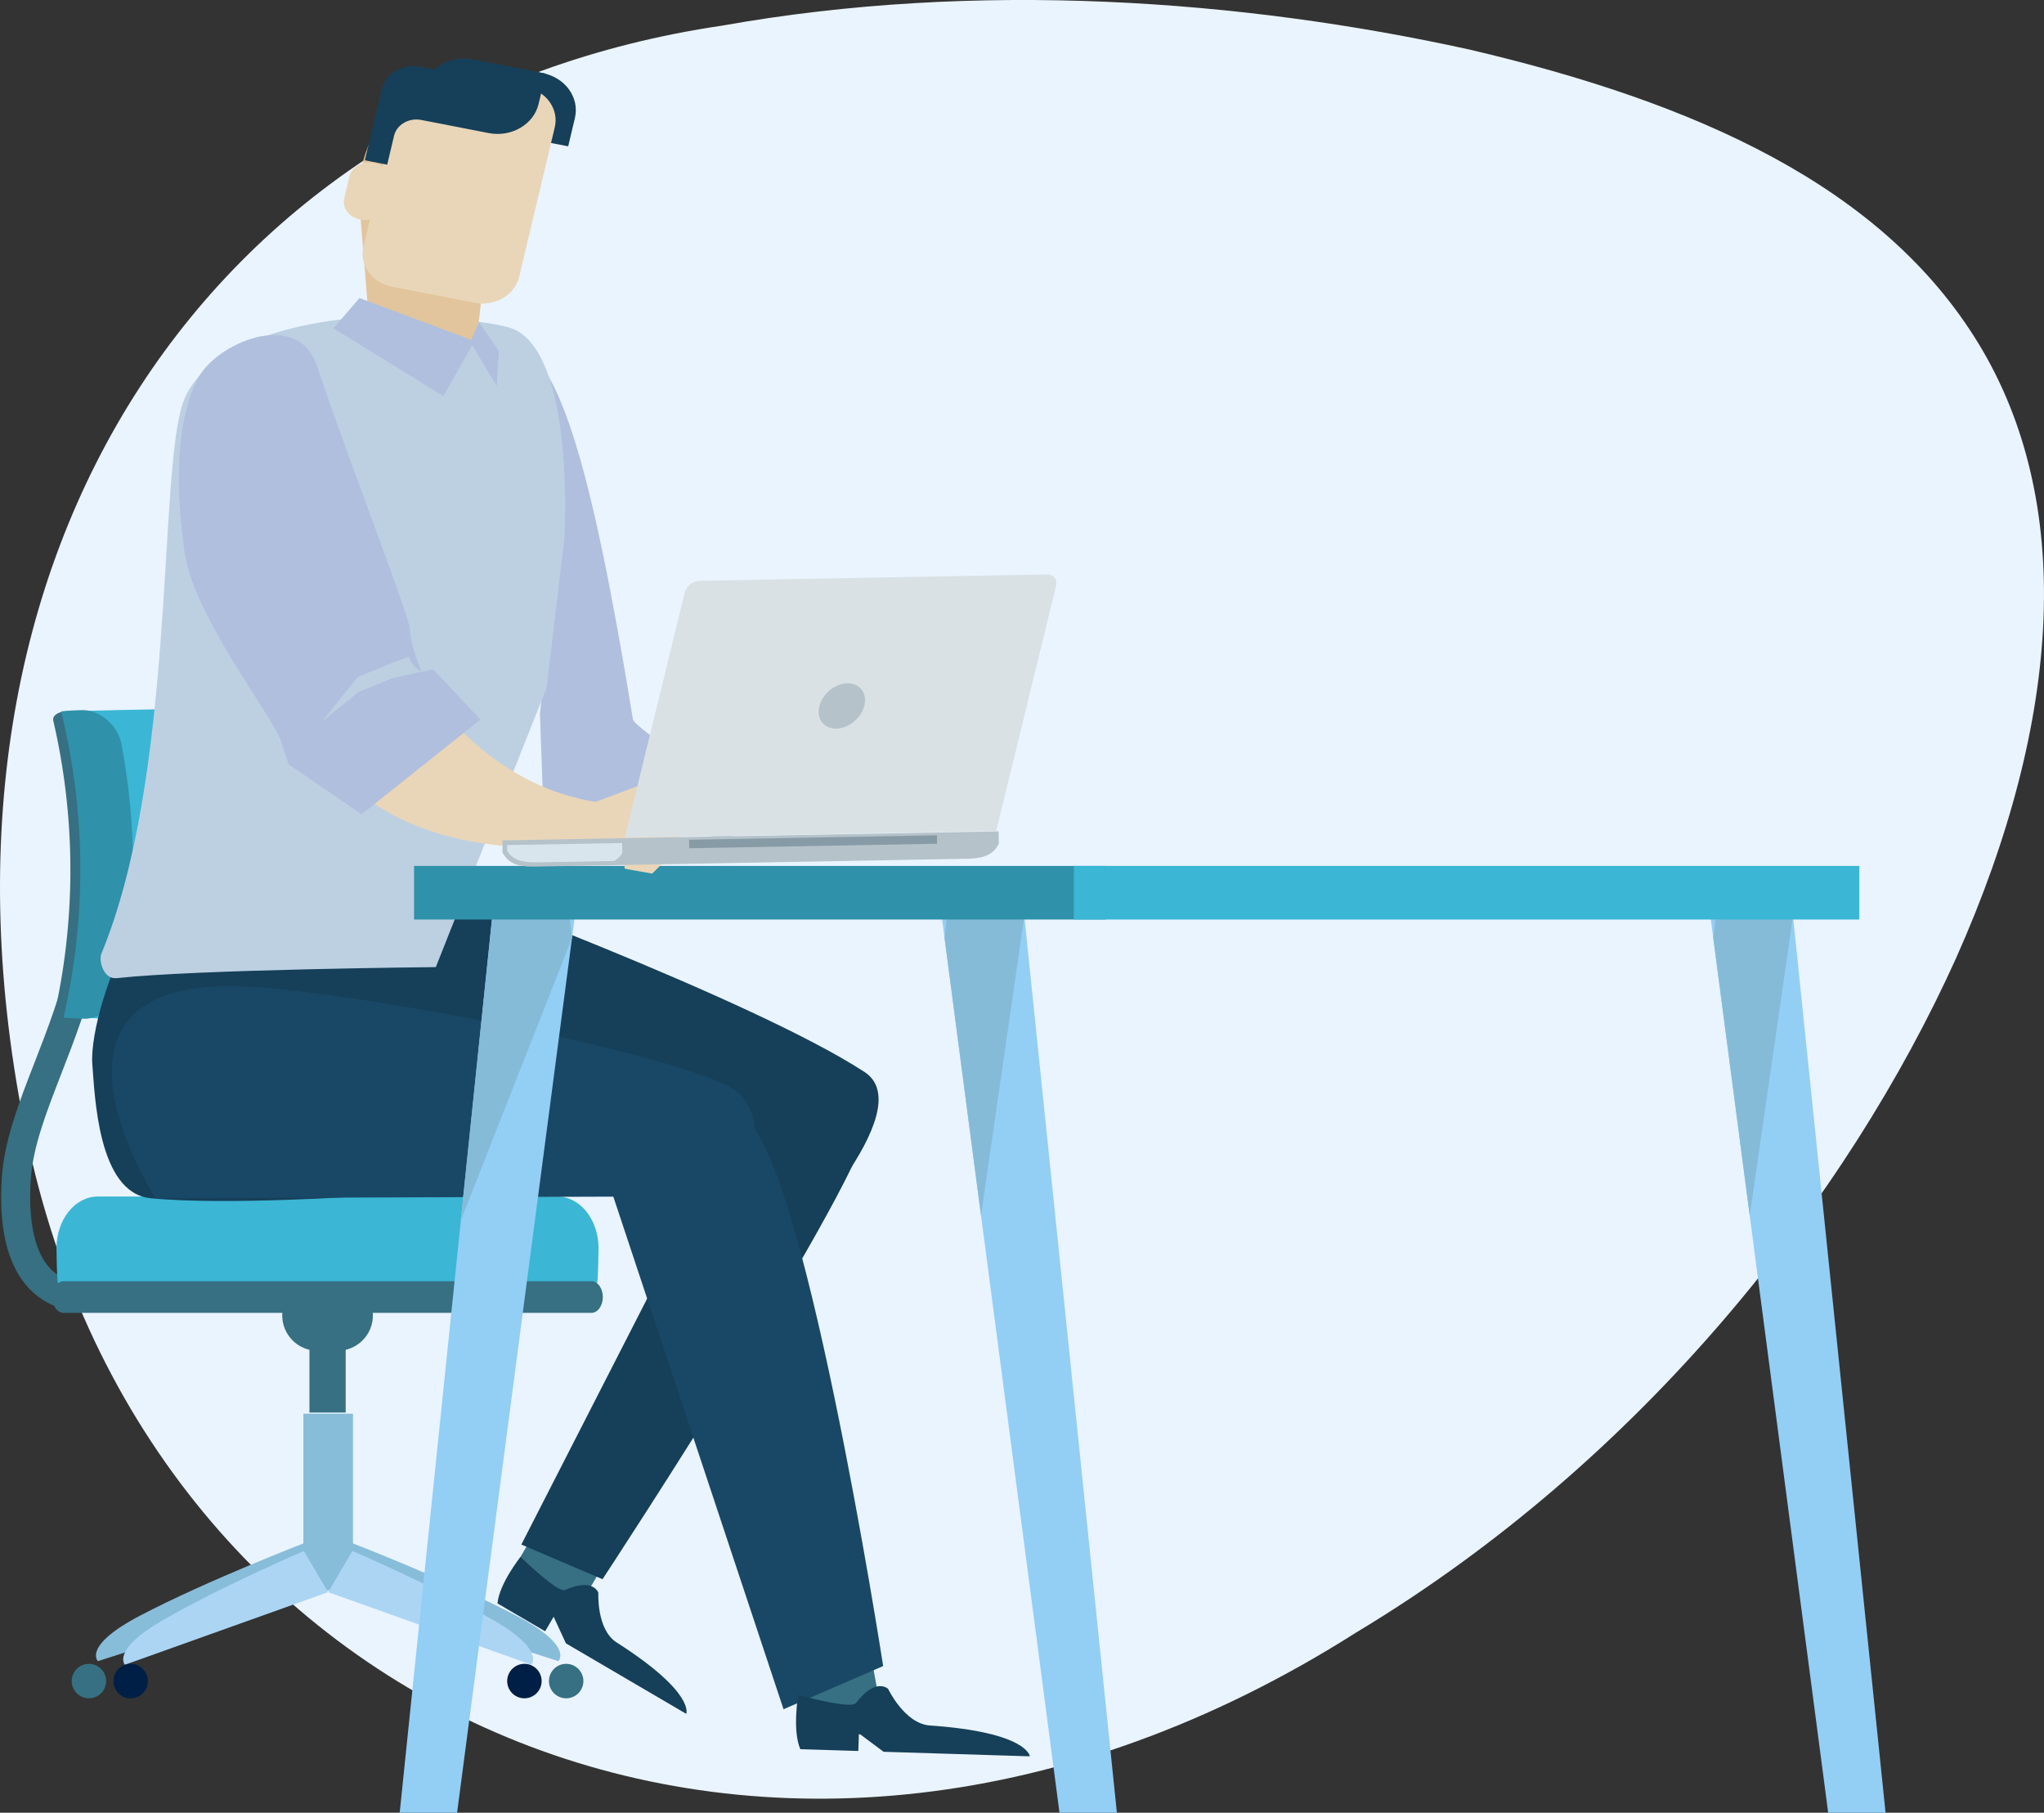
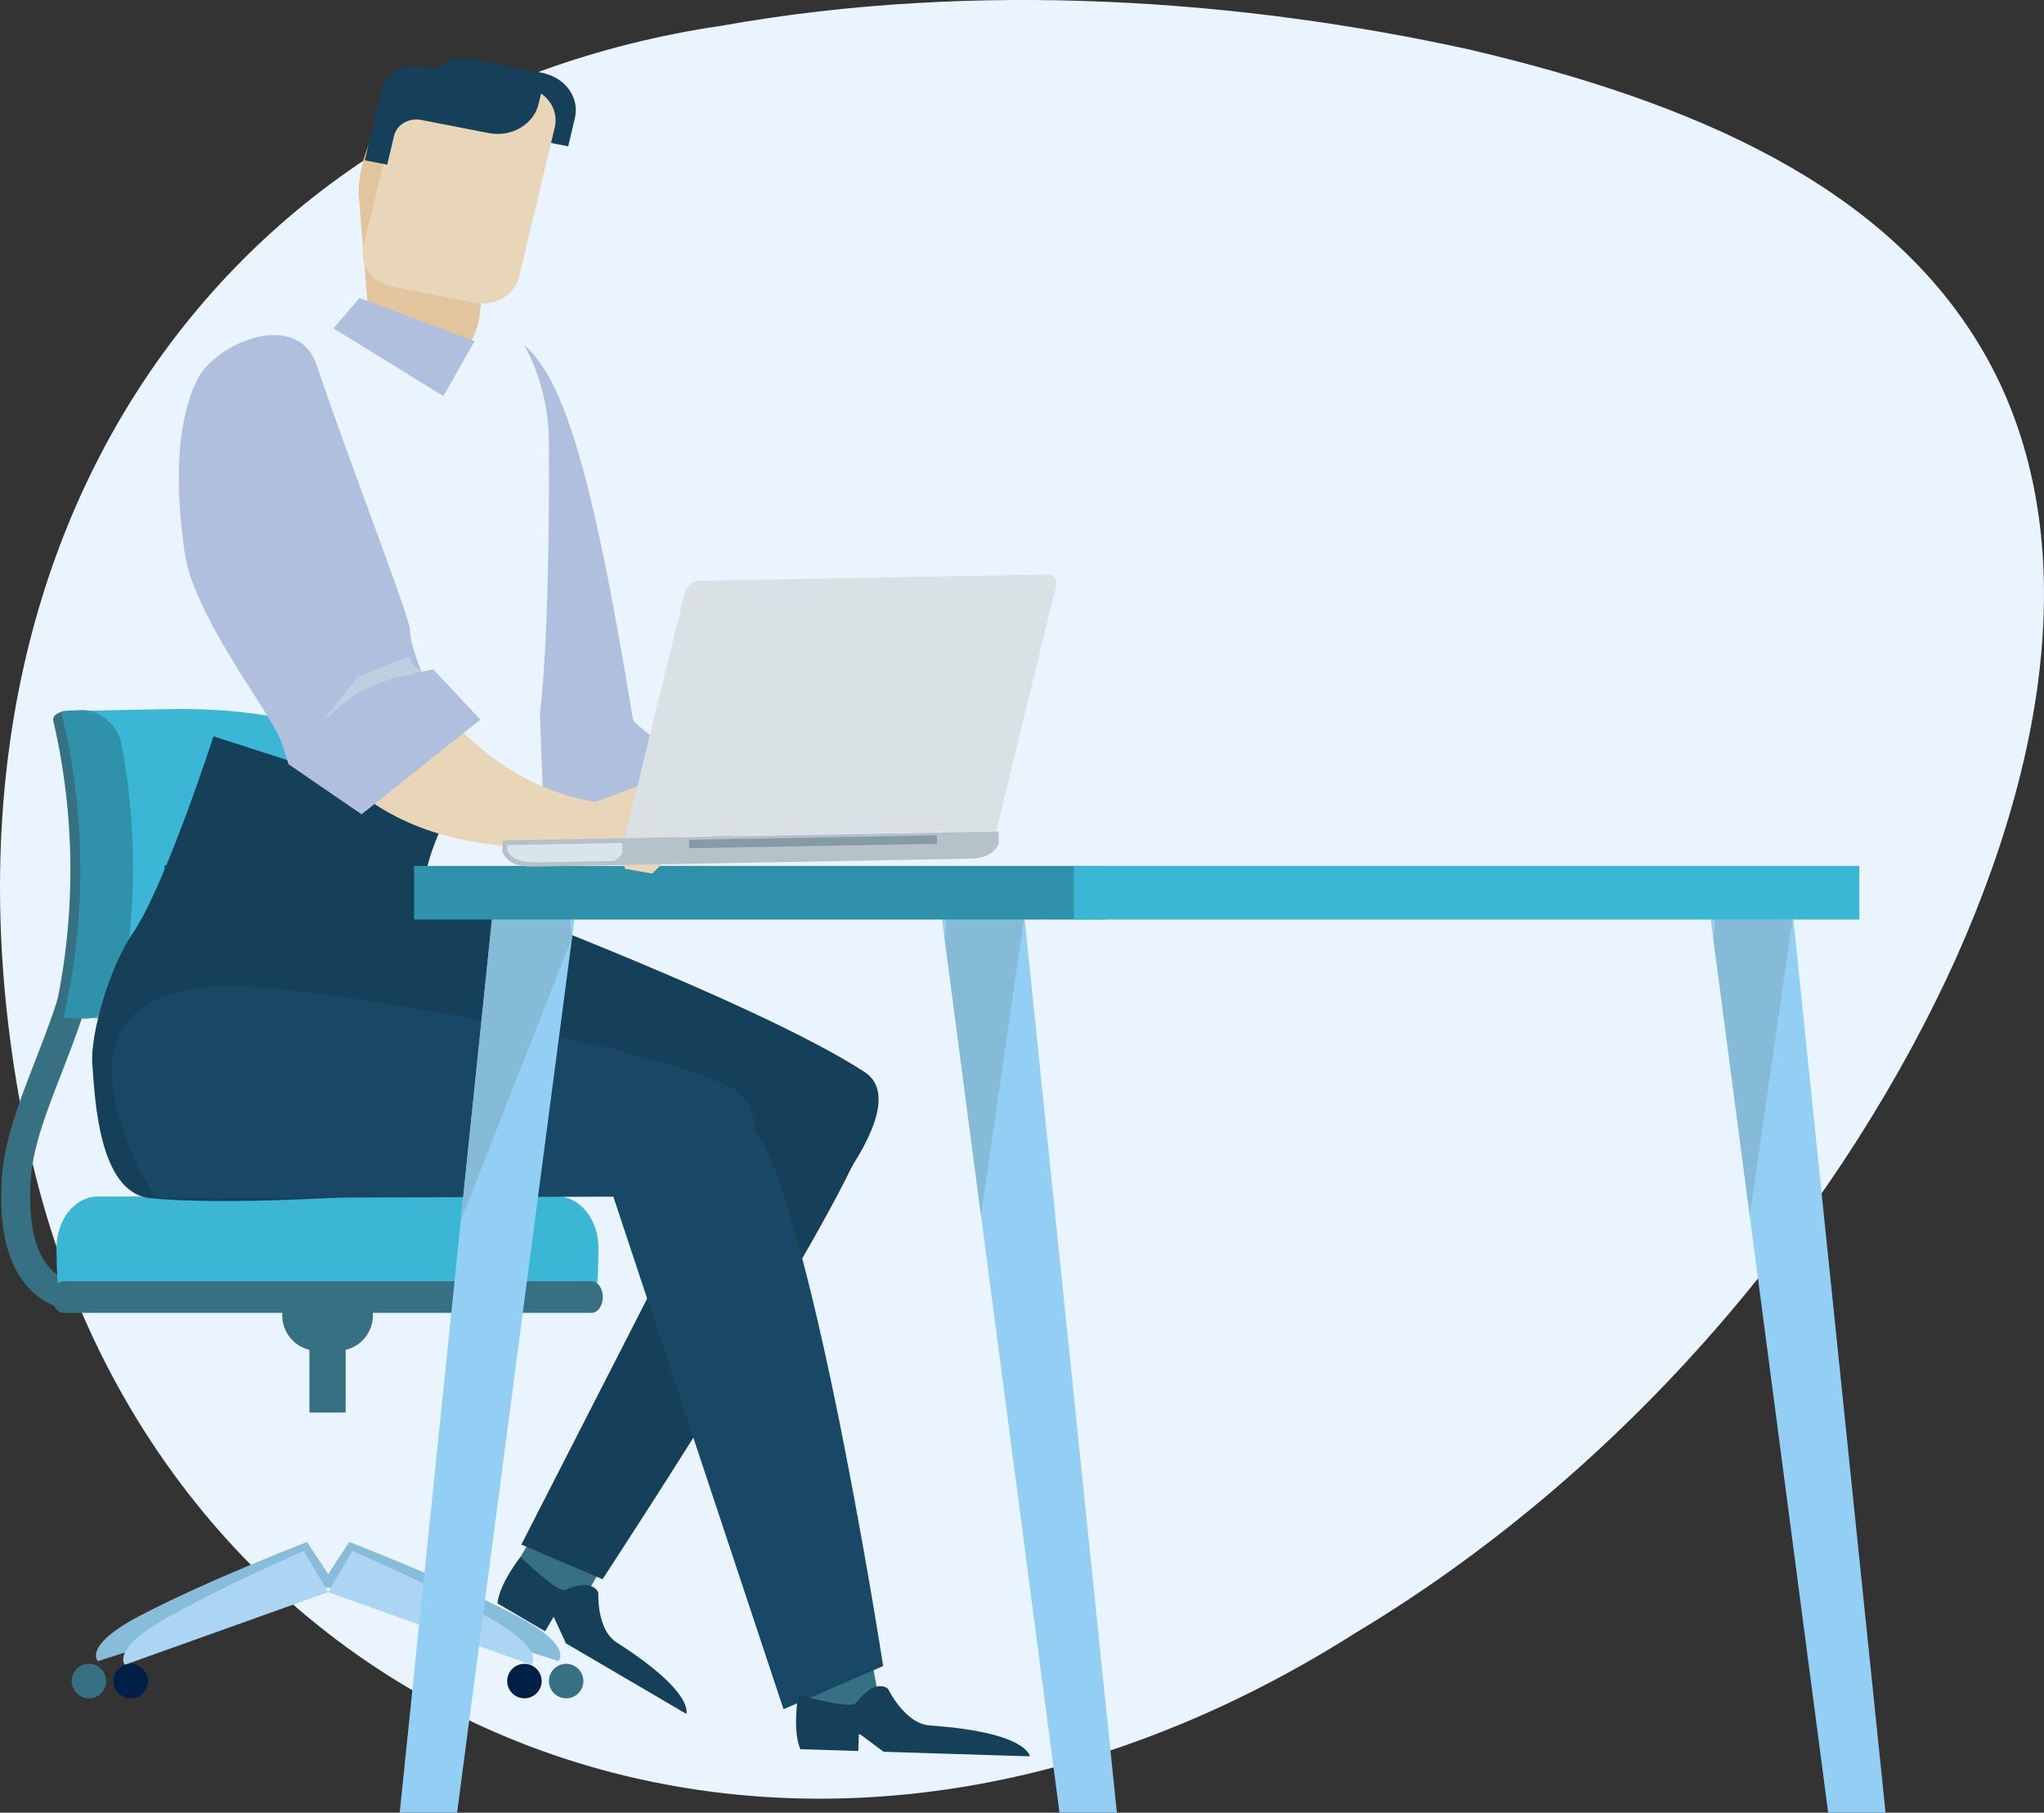
<svg xmlns="http://www.w3.org/2000/svg" viewBox="0 0 333.37 295.59">
  <rect x="0" y="0" width="333.37" height="295.59" fill="#333333" stroke="none" />
  <defs>
    <style>.d{fill:#2f91aa;}.e{fill:#367082;}.f{fill:#eaf4fe;}.g{fill:#d8e5ed;}.h{fill:#3bb6d5;}.i{fill:#acd5f4;}.j{fill:#879ba6;}.k{fill:#b6c2c9;}.l{fill:#163f59;}.m{fill:#001f46;}.n{fill:#c4d1e1;}.o{fill:#194866;}.p{fill:#d9e1e4;}.q{fill:#86bbd8;}.r{fill:#e9d6b8;}.s{fill:#b0bfde;}.t{fill:#93cef5;}.u{fill:#88bdda;}.v{fill:#bcd0e2;}.w{fill:#e2c59c;}</style>
  </defs>
  <g id="a" />
  <g id="b">
    <g id="c">
      <g>
        <path class="f" d="M221.17,266.21c46.86-28.14,80.31-71.1,97.84-109.93,17.58-39.39,19.25-74.67,3.71-100.21-15.69-25.8-46.19-39.36-83.1-48C202.71-.05,159.4-3.25,117.78,4.18,35.69,16.25-15.63,89.09,4.3,185.1c19.57,95.57,122.18,141.25,216.87,81.11Z" />
        <g>
          <path class="s" d="M85.53,56.27c5.89,5.33,10.64,17.66,17.7,61.02,.23,1.44,16.98,12.41,16.98,12.41l-31.43,6.53-.72-19.91s1.65-11.28,1.46-44.37c-.06-9.74-4.34-16-3.98-15.67Z" />
          <g>
            <path class="e" d="M13.79,213.88c-2.07,0-5.33-.47-8.19-2.96-4.11-3.58-5.9-9.95-5.3-18.93,.41-6.06,2.79-12.19,5.32-18.69,4.25-10.93,9.06-23.31,6.54-39.69l4.68-.72c2.71,17.63-2.57,31.21-6.81,42.12-2.49,6.41-4.65,11.95-5.01,17.29-.48,7.28,.78,12.47,3.64,15,2.72,2.4,6.11,1.78,6.26,1.76l.95,4.64c-.09,.02-.88,.18-2.08,.18Z" />
            <g>
              <g>
                <path class="u" d="M50.08,251.44l4.61,7.03-38.72,12.4s-2.59-2.47,6.91-7.44c11.07-5.79,27.2-11.99,27.2-11.99Z" />
                <path class="u" d="M56.96,251.44l-4.61,7.03,38.72,12.4s2.59-2.47-6.91-7.44c-11.06-5.79-27.19-11.99-27.19-11.99Z" />
              </g>
-               <rect class="u" x="49.48" y="230.52" width="8.09" height="28.81" />
              <g>
                <path class="i" d="M49.56,252.91l3.95,6.71-33.14,11.84s-2.22-2.36,5.91-7.1c9.47-5.52,23.28-11.45,23.28-11.45Z" />
                <path class="i" d="M57.47,252.91l-3.94,6.71,33.15,11.84s2.21-2.36-5.92-7.1c-9.47-5.52-23.28-11.45-23.28-11.45Z" />
              </g>
              <path class="m" d="M24.12,274.12c0,1.55-1.25,2.81-2.81,2.81s-2.81-1.26-2.81-2.81,1.26-2.81,2.81-2.81,2.81,1.26,2.81,2.81Z" />
              <path class="m" d="M88.34,274.12c0,1.55-1.26,2.81-2.81,2.81s-2.81-1.26-2.81-2.81,1.26-2.81,2.81-2.81,2.81,1.26,2.81,2.81Z" />
              <path class="e" d="M17.31,274.12c0,1.55-1.26,2.81-2.81,2.81s-2.81-1.26-2.81-2.81,1.26-2.81,2.81-2.81,2.81,1.26,2.81,2.81Z" />
              <path class="e" d="M95.15,274.12c0,1.55-1.26,2.81-2.81,2.81s-2.81-1.26-2.81-2.81,1.26-2.81,2.81-2.81,2.81,1.26,2.81,2.81Z" />
            </g>
            <rect class="e" x="50.47" y="219.97" width="5.91" height="10.36" />
            <path class="e" d="M60.82,214.49c0,3.19-2.59,5.77-5.77,5.77h-3.25c-3.19,0-5.77-2.58-5.77-5.77h0c0-3.19,2.58-5.77,5.77-5.77h3.25c3.19,0,5.77,2.58,5.77,5.77h0Z" />
            <path class="h" d="M97.4,209.21c.14-.68,.22-4.94,.22-5.67,0-4.66-3.01-8.43-6.72-8.43H15.94c-3.72,0-6.73,3.78-6.73,8.43,0,.74,.08,4.99,.22,5.67H97.4Z" />
            <path class="e" d="M8.52,211.5c0,1.42,.83,2.58,1.86,2.58H96.46c1.03,0,1.86-1.16,1.86-2.58h0c0-1.42-.84-2.58-1.86-2.58H10.38c-1.03,0-1.86,1.16-1.86,2.58h0Z" />
            <g>
              <path class="h" d="M12.71,165.93c1.85,.14,13.6,.35,15.62,.37,12.86,.16,23.94-2.26,24.56-5.43,2.54-13.17,2.66-26.67,.34-39.83-.55-3.17-11.8-5.58-24.93-5.42-2.07,.03-14.06,.23-15.94,.37,4.03,16.41,4.14,33.52,.35,49.94Z" />
              <path class="e" d="M10.94,115.98c-1.44,.02-2.44,.71-2.25,1.53,3.58,15.44,3.72,31.45,.4,46.9-.18,.83,.81,1.51,2.22,1.53h0c1.41,.02,2.71-.64,2.89-1.47,3.35-15.48,3.25-31.53-.31-47.01-.2-.83-1.52-1.49-2.97-1.47h0Z" />
              <path class="d" d="M10.37,165.9c.38,.12,2.92,.22,3.37,.22,2.8,.04,5.69-2.43,6.25-5.55,2.34-12.97,2.27-26.27-.18-39.23-.58-3.12-3.54-5.59-6.4-5.55-.45,0-3.05,.11-3.44,.23,4.04,16.4,4.17,33.48,.4,49.88Z" />
            </g>
          </g>
          <g>
            <rect class="e" x="84.06" y="245.25" width="18.82" height="12.35" transform="translate(-170.75 205.19) rotate(-59.68)" />
            <path class="l" d="M123.63,176.41l-38.6,75.45,13.24,5.65s46.85-71.24,43.7-76.72c-3.16-5.48-16.36-7.75-18.34-4.37Z" />
            <path class="l" d="M81.13,261.45l7.78,4.55,1.39-2.37,2,4.34,19.62,11.49s1.54-3.41-11.35-11.64c-3.31-2.11-2.98-8.1-2.98-8.1,0,0-.8-2.51-5.42-.45-1.2,.54-7.28-5.4-7.28-5.4,0,0-3.45,4.34-3.75,7.57Z" />
          </g>
          <g>
            <path class="l" d="M34.82,120.07s-7.98,24.61-13.17,32.1c-3.7,5.35-6.99,16.46-6.59,21.4,.41,4.94,.87,20.95,9.47,21.81,12.34,1.24,35.8-.41,35.8-.41,0,0,13.58-34.98,13.16-39.51-.41-4.53-3.3-9.93-3.91-12.17-.61-2.23,3.5-10.88,3.5-10.88l-38.27-12.35Z" />
            <path class="l" d="M61.57,169.86l66.03,34.41s22.86-23.29,13.4-29.47c-18.32-11.95-71.4-31.51-71.4-31.51l-8.02,26.57Z" />
            <polygon class="e" points="129.47 265.36 130.44 283.14 144.36 282.69 140.71 262.49 129.47 265.36" />
            <path class="o" d="M25.36,195.38l87.28-.3s16.02-7.11,8.28-16.44c-4.96-5.98-65.33-17.63-82.79-17.83-35.39-.41-12.76,34.57-12.76,34.57Z" />
            <path class="o" d="M99.43,193.32l28.36,85.39,16.25-7.04s-13.46-87.07-23.22-89.45c-9.76-2.39-22.07,8.32-21.4,11.11Z" />
            <path class="l" d="M130.53,285.23l9.46,.29,.09-2.88,4.03,3.01,23.85,.74s-.29-3.92-16.31-5.03c-4.11-.29-6.81-5.98-6.81-5.98,0,0-2-1.92-5.22,2.31-.83,1.1-9.43-1.32-9.43-1.32,0,0-1,5.74,.34,8.86Z" />
            <rect class="l" x="26.99" y="141.1" width="1.86" height="8.23" transform="translate(-5.98 1.28) rotate(-2.37)" />
          </g>
-           <path class="v" d="M69.27,51.7c-16.26-.98-36.48,3.25-39.68,14.77-3.72,13.36-1.11,60.1-13.06,89.06-.45,1.08,.31,4.22,2.53,3.97,12.87-1.43,52.02-1.8,52.02-1.8l18.06-45.52,2.89-24.2s1.81-28.44-7.59-33.99c-2.14-1.27-9.09-1.92-15.17-2.29Z" />
          <g>
            <polygon class="t" points="298.17 295.59 307.53 295.59 292.09 146.06 278.52 146.06 298.17 295.59" />
            <polygon class="q" points="279.43 152.95 285.38 198.23 292.43 149.43 292.09 146.06 280.23 146.06 279.43 152.95" />
            <polygon class="t" points="172.8 295.59 182.16 295.59 166.72 146.06 153.15 146.06 172.8 295.59" />
            <polygon class="q" points="154.05 152.95 160 198.23 167.06 149.43 166.72 146.06 154.85 146.06 154.05 152.95" />
            <polygon class="t" points="74.55 295.59 65.19 295.59 80.63 146.06 94.2 146.06 74.55 295.59" />
            <polygon class="q" points="93.29 152.95 75.13 199.1 80.29 149.43 80.63 146.06 92.49 146.06 93.29 152.95" />
            <rect class="d" x="67.53" y="141.2" width="112.82" height="8.74" />
            <rect class="h" x="175.14" y="141.2" width="128.11" height="8.74" />
          </g>
          <path class="n" d="M113.73,121.28s4.93-.06,9.12,2.52c3.2,1.97,6.13,6.24,3.2,8.56-2.93,2.32-7.46,4.48-7.46,4.48,0,0-11.22,.3-4.86-15.55Z" />
          <g>
            <g>
              <path class="r" d="M69.55,112.21s9.85,16.17,28.37,18.66c3.21,.43,5.53,3.23,4.18,4.37-1.74,1.46-4.32,2.03-8.81,2.54-9.35,1.06-22.44-.1-32.33-6.77-14.64-9.88-19.47-14.59-18.96-20.47,.5-5.88,27.55,1.66,27.55,1.66Z" />
              <path class="s" d="M32.17,61.9c-2.99,6.05-3.9,15.33-2.05,28.25,1.44,9.99,13.31,25.26,15.48,30.12,.37,.81,1.46,4.35,1.46,4.35l11.91,8.16,19.39-15.44-7.72-8.21-1.9,.41s-1.92-4.79-1.86-6.76c.06-1.95-9.79-27.03-15.21-43.2-3.12-9.32-16.53-3.69-19.49,2.32Z" />
              <path class="v" d="M58.34,110.4l5.93-2.44,2.44-.85c.38,1.54,2.02,2.43,2.02,2.43l-4.8,1.07-5.4,2.2-6,4.84,5.8-7.24Z" />
            </g>
            <path class="r" d="M96.55,130.98l10.43-3.92s3.59,3.36,3.14,4.35c-.45,.99,.92,6.42,.92,6.42l-4.67,4.62-4.44-.78s-.54-1.64,.9-1.98c1.43-.33-1.14-1.01-1.96-1.31-.82-.3-7.5-2.5-4.31-7.39Z" />
          </g>
          <g>
            <path class="k" d="M81.99,139.05s-.02-.04-.04-.06v-1.96l80.92-1.47,.04,1.95s.01,.04,0,.07l-.21,.36c-1.01,1.72-2.87,2.05-5.01,2.09l-70.42,1.28c-2.14,.04-4.01-.23-5.08-1.9l-.21-.36Z" />
            <path class="g" d="M101.5,139.03s0,.04,0,.05l-.19,.3c-.31,.44-.71,.77-1.17,1.02l-12.3,.22c-2.06,.04-3.85-.17-4.88-1.52l-.2-.29s-.02-.03-.04-.05v-.96l18.75-.34,.03,1.58Z" />
            <rect class="j" x="112.39" y="136.57" width="40.44" height="1.38" transform="translate(-2.47 2.43) rotate(-1.04)" />
            <g>
              <path class="p" d="M101.9,136.61l9.77-39.96c.26-1.05,1.32-1.92,2.37-1.94l56.77-1.04c1.05-.02,1.69,.82,1.43,1.87l-9.76,39.95-60.57,1.11Z" />
-               <path class="k" d="M133.63,115.18c-.5,2.04,.75,3.66,2.77,3.63,2.03-.04,4.08-1.72,4.58-3.76,.49-2.04-.75-3.67-2.77-3.63-2.03,.03-4.08,1.72-4.58,3.76Z" />
            </g>
          </g>
          <path class="w" d="M78.21,51.46c-.43,3.83-2.92,7.13-5.49,7.27-2.44-.02-4.88-.05-7.32-.08-2.57-.19-4.98-3.54-5.31-7.37-.52-6.34-1.03-12.67-1.55-19.01-.34-3.8,1.51-11.4,5.43-13.61,3.59-1.96,7.67-1.92,11.2,.12,3.86,2.3,5.52,9.93,5.08,13.72-.69,6.32-1.37,12.64-2.04,18.97Z" />
          <polygon class="s" points="77.4 55.62 72.32 64.59 54.39 53.54 58.62 48.6 77.4 55.62" />
-           <polygon class="s" points="78.12 52.52 76.71 55.76 81.01 62.96 81.37 57.25 78.12 52.52" />
          <g>
            <path class="l" d="M76.44,14.37l1.09-4.59,2.1,.41,5.54,1.08,3.34,.65c3.69,.72,6.05,4.01,5.25,7.35l-1.09,4.59-2.11-.41-5.54-1.08-3.35-.65c-3.69-.72-6.04-4.01-5.25-7.34Z" />
            <path class="r" d="M59.27,40.23c-.71,2.96,1.38,5.88,4.67,6.52l13.5,2.62c3.28,.64,6.52-1.25,7.23-4.21l5.81-24.39c.71-2.97-1.38-5.9-4.66-6.54l-13.51-2.62c-3.28-.64-6.52,1.25-7.23,4.22l-5.8,24.4Z" />
            <path class="l" d="M77.1,9.69c-2.34-.45-4.65,.24-6.24,1.65l-2.3-.45c-2.86-.55-5.68,1.09-6.3,3.68l-2.76,11.57,3.65,.71,1.12-4.71c.43-1.82,2.42-2.97,4.43-2.58l2.13,.41,5.54,1.08,3.34,.65c3.7,.72,7.34-1.41,8.13-4.74l1.18-4.95-11.93-2.32Z" />
-             <path class="r" d="M63.59,30.08c.38-1.58-.74-3.14-2.49-3.48l-.26-.05c-1.76-.34-3.49,.67-3.86,2.25l-.83,3.48c-.38,1.59,.74,3.14,2.49,3.49l.26,.05c1.29,.25,2.58-.24,3.31-1.15" />
          </g>
        </g>
      </g>
    </g>
  </g>
</svg>